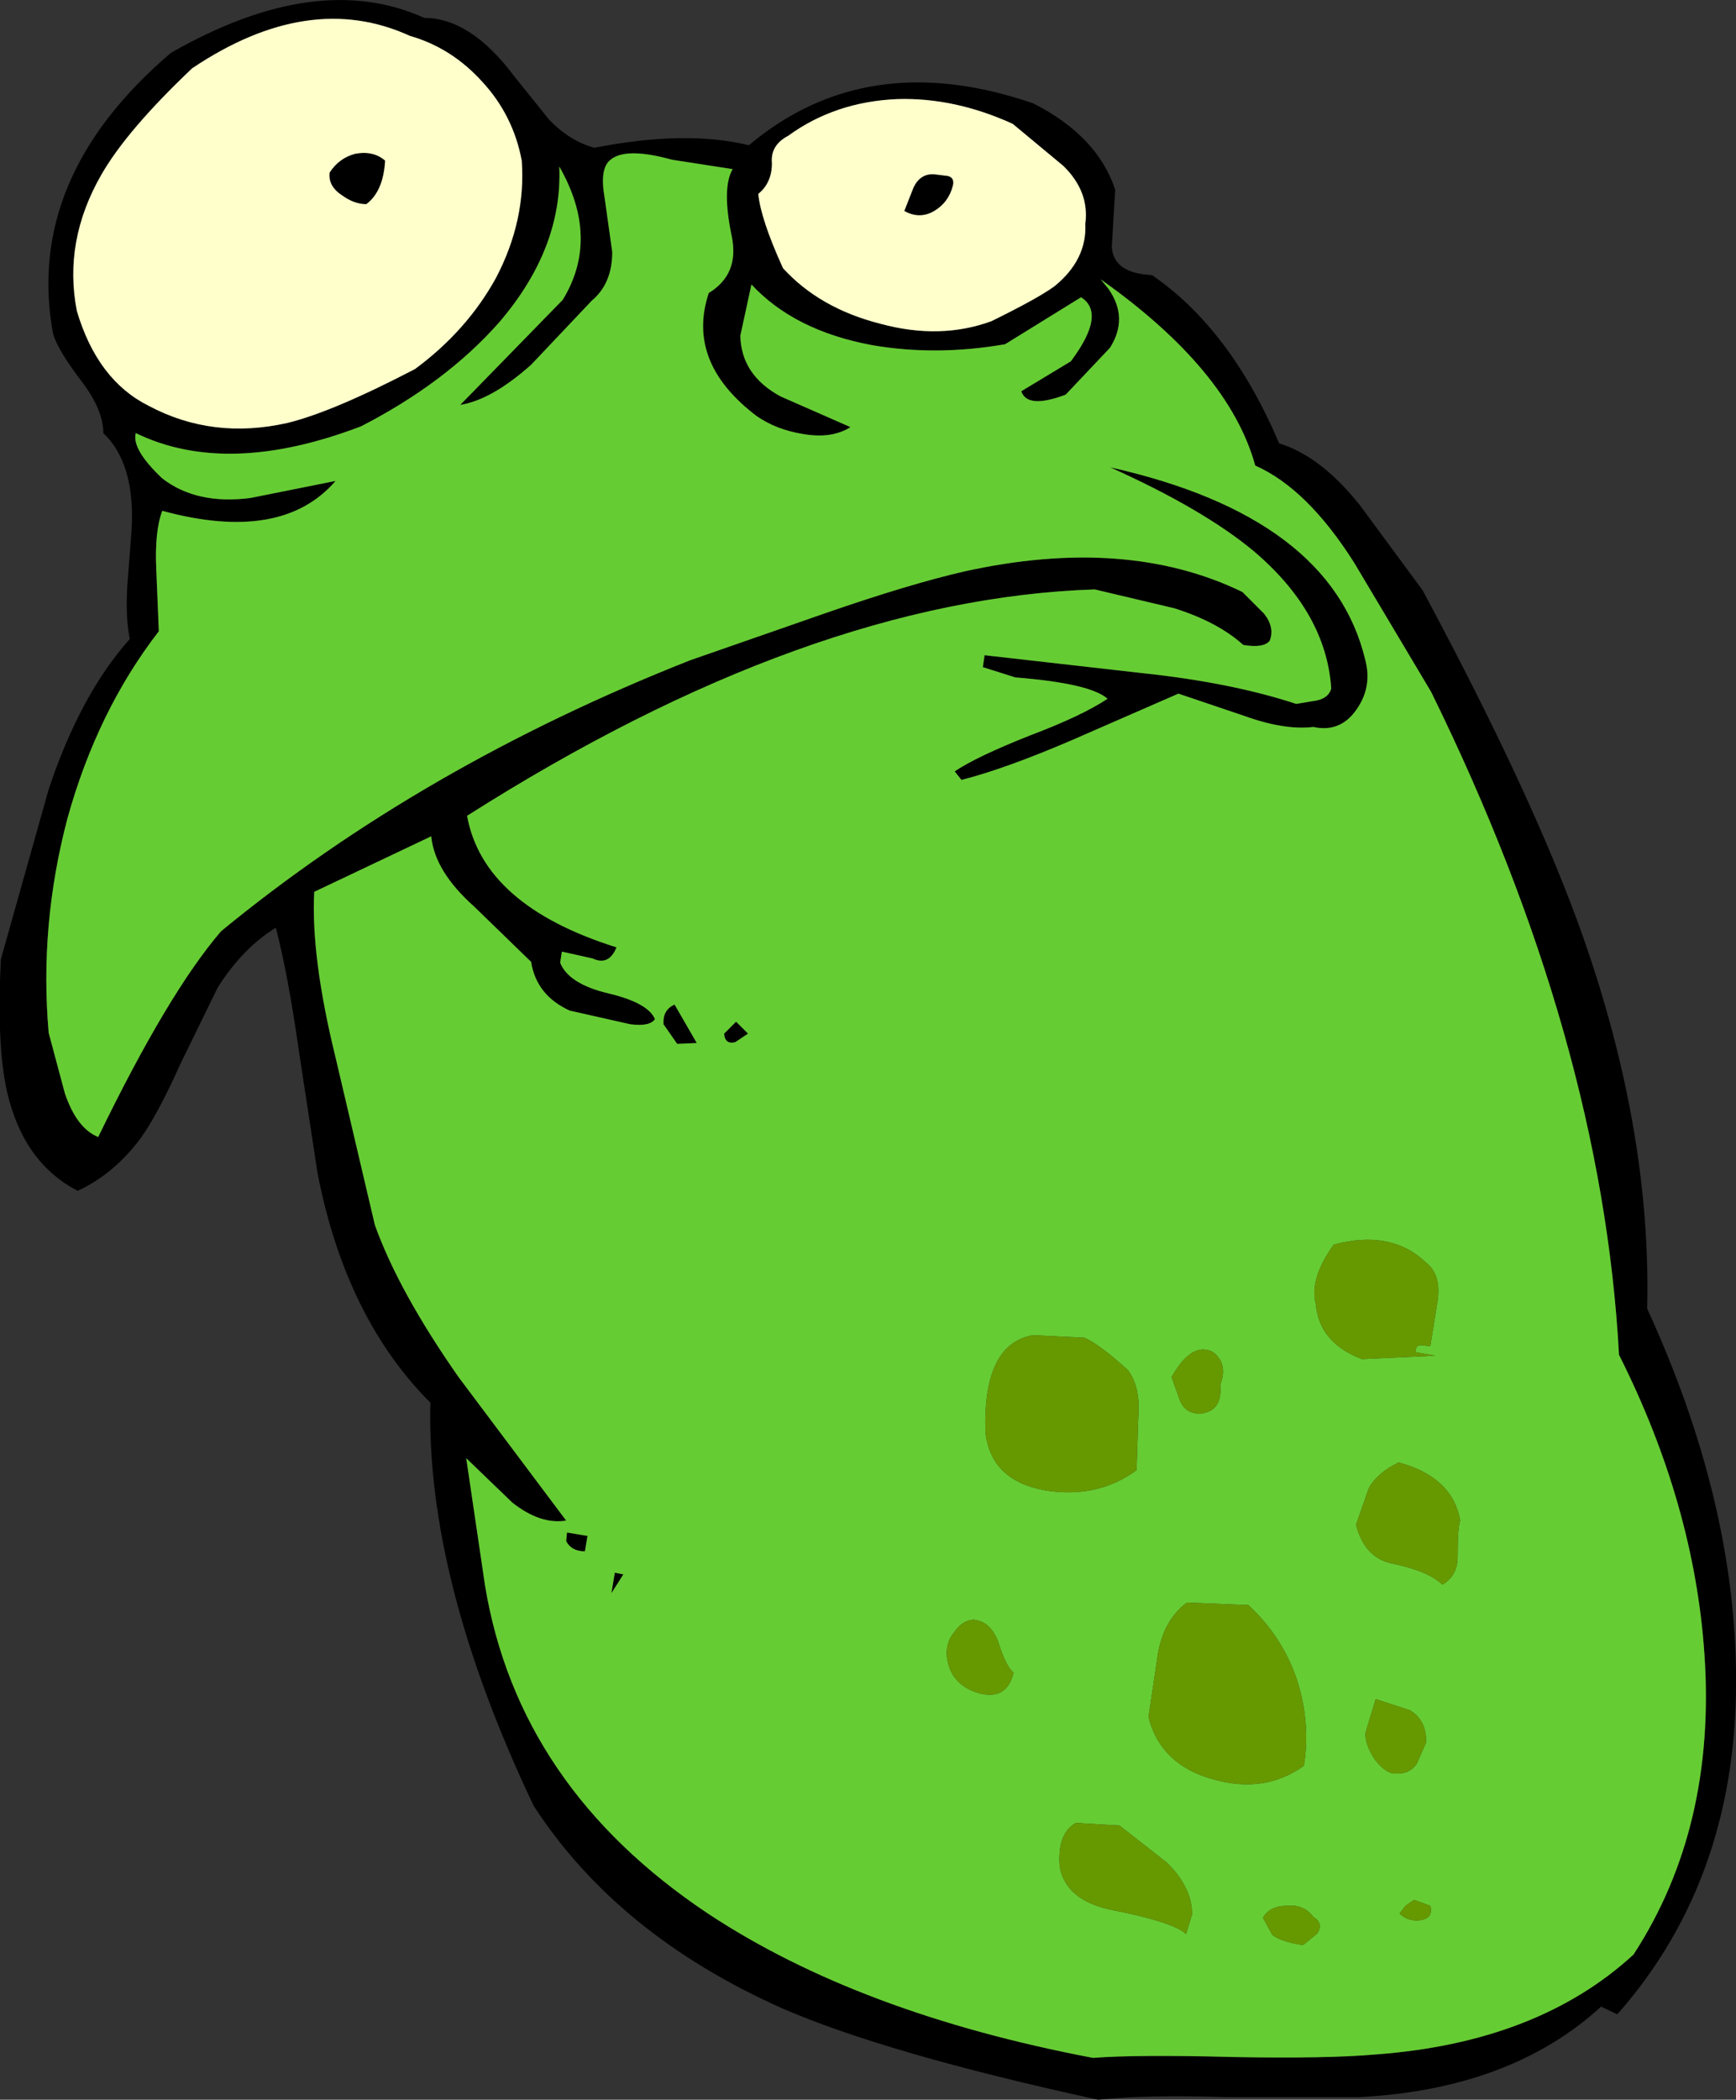
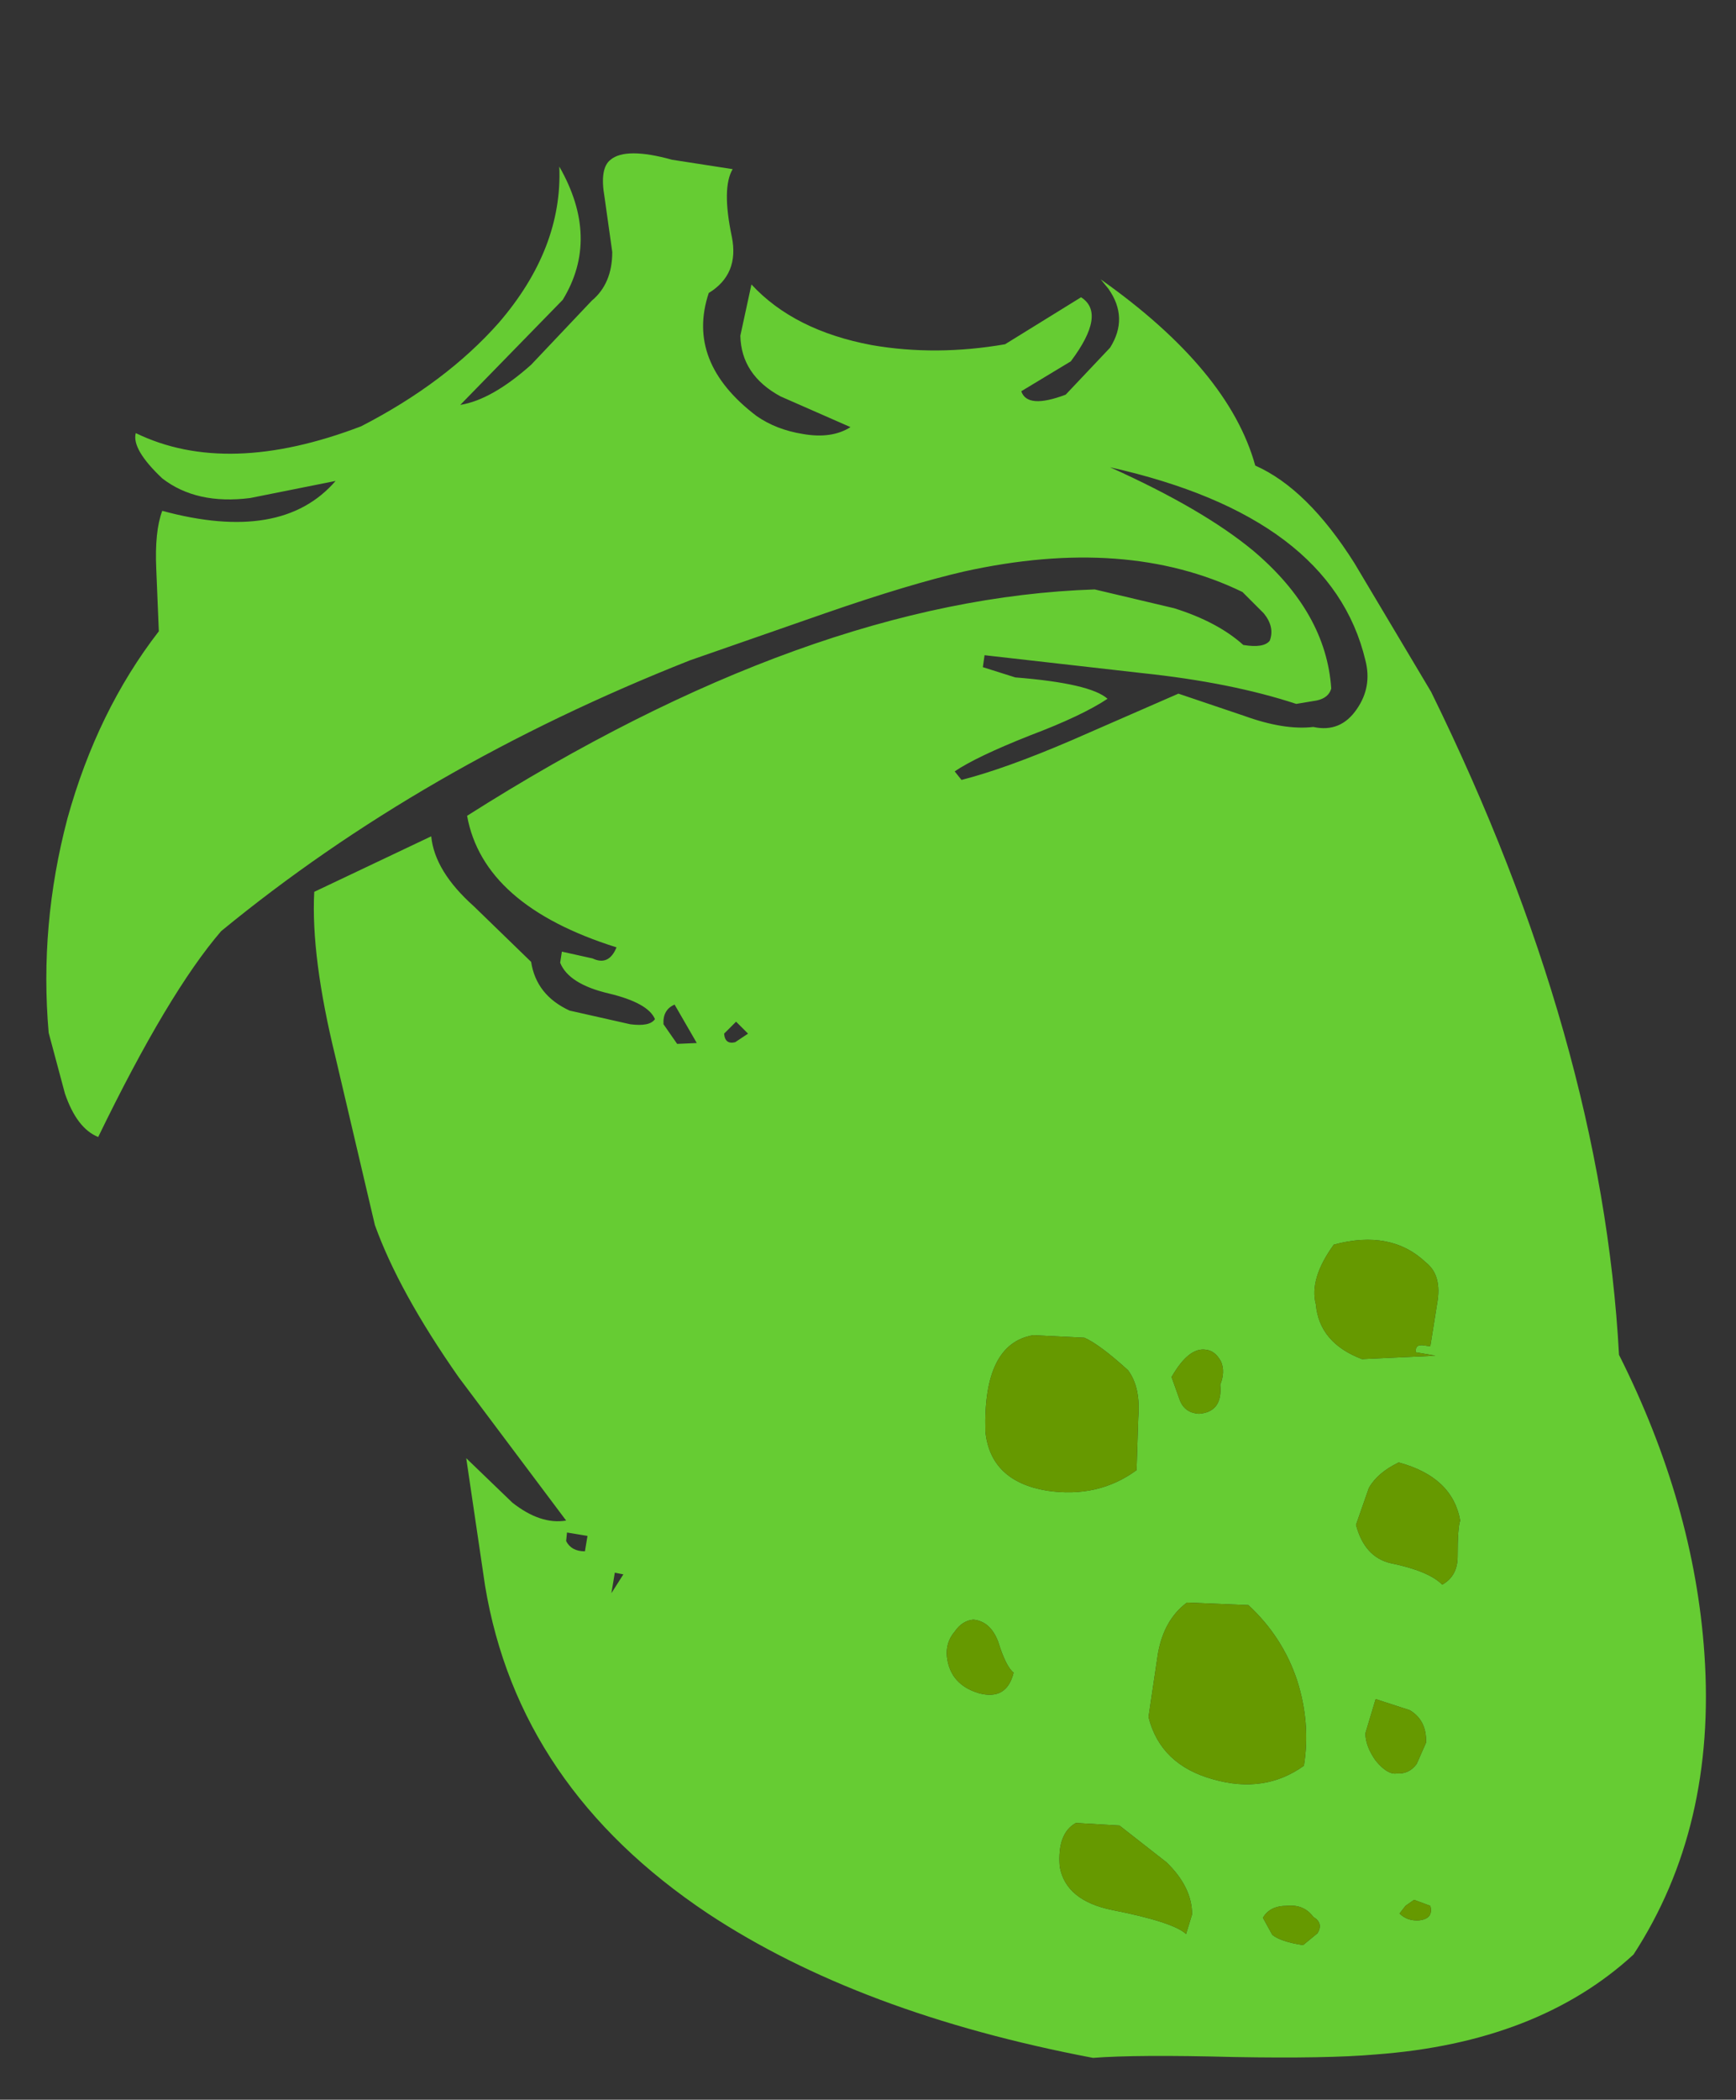
<svg xmlns="http://www.w3.org/2000/svg" height="122.9px" width="101.65px">
  <rect width="100%" height="100%" fill="#333333" stroke="none" />
  <g transform="matrix(1.0, 0.0, 0.0, 1.0, 50.85, 61.45)">
-     <path d="M16.6 -45.35 Q21.2 -42.2 24.05 -35.5 26.5 -34.75 28.8 -31.85 L32.45 -26.9 Q39.0 -14.7 41.85 -6.6 45.85 4.8 45.6 15.15 50.65 26.15 50.8 36.3 51.0 48.35 43.85 56.45 L42.9 56.0 Q37.6 60.85 28.7 61.3 L21.05 61.3 Q16.2 61.15 13.45 61.45 1.05 58.75 -5.05 56.1 -14.7 51.8 -19.6 44.25 -25.9 31.0 -25.65 20.65 -30.6 15.7 -32.25 7.25 L-33.35 0.05 Q-34.0 -4.5 -34.7 -7.15 -36.65 -5.95 -38.1 -3.65 L-40.3 0.85 Q-41.6 3.75 -42.6 5.15 -44.15 7.25 -46.3 8.25 -49.5 6.6 -50.45 2.4 -51.05 -0.35 -50.8 -5.3 L-48.0 -15.25 Q-46.15 -20.8 -43.25 -24.05 -43.5 -25.25 -43.4 -27.1 L-43.15 -30.35 Q-42.9 -34.3 -44.8 -36.1 -44.8 -37.45 -46.05 -39.1 -47.5 -41.0 -47.75 -41.95 -49.4 -51.05 -40.85 -58.35 -32.3 -63.25 -26.0 -60.4 -23.3 -60.4 -20.75 -57.0 L-18.7 -54.45 Q-17.5 -53.2 -16.05 -52.8 -10.7 -53.85 -7.0 -52.95 -0.1 -58.75 9.65 -55.4 13.4 -53.5 14.45 -50.35 L14.25 -47.0 Q14.35 -45.45 16.6 -45.35 M12.7 -48.35 Q12.95 -50.25 11.4 -51.75 L8.45 -54.2 Q5.05 -55.75 1.7 -55.65 -1.95 -55.5 -4.7 -53.5 -5.75 -52.95 -5.65 -51.9 -5.65 -50.75 -6.45 -50.1 -6.3 -48.6 -5.0 -45.75 -2.85 -43.4 0.7 -42.5 4.2 -41.55 7.2 -42.65 9.95 -44.0 10.9 -44.7 12.8 -46.25 12.7 -48.35 M11.85 -40.3 Q13.95 -43.1 12.45 -44.05 L8.0 -41.3 Q3.95 -40.6 0.2 -41.25 -4.35 -42.1 -6.85 -44.8 L-7.5 -41.8 Q-7.45 -39.5 -5.15 -38.25 L-1.05 -36.45 Q-2.15 -35.75 -3.85 -36.05 -5.4 -36.3 -6.55 -37.1 -10.7 -40.25 -9.35 -44.3 -7.55 -45.4 -8.0 -47.6 -8.6 -50.45 -7.95 -51.55 L-11.5 -52.1 Q-14.2 -52.85 -15.1 -52.1 -15.75 -51.6 -15.45 -49.9 L-15.0 -46.7 Q-15.0 -44.85 -16.2 -43.85 L-19.75 -40.1 Q-22.05 -38.05 -23.9 -37.75 L-17.9 -43.9 Q-15.7 -47.5 -18.1 -51.7 -17.9 -46.9 -21.65 -42.55 -24.75 -39.05 -29.7 -36.5 -37.55 -33.5 -42.9 -36.1 -43.15 -35.15 -41.35 -33.45 -39.35 -31.9 -36.2 -32.3 L-31.2 -33.3 Q-34.35 -29.65 -41.35 -31.55 -41.8 -30.35 -41.7 -28.15 L-41.55 -24.5 Q-45.15 -19.85 -46.9 -13.55 -48.55 -7.3 -48.0 -1.0 L-47.05 2.55 Q-46.35 4.6 -45.1 5.1 -41.0 -3.35 -37.9 -6.95 -26.15 -16.6 -10.45 -22.8 L-2.55 -25.55 Q2.35 -27.25 5.6 -28.0 15.1 -30.1 21.9 -26.8 L23.15 -25.55 Q23.8 -24.75 23.5 -23.95 23.15 -23.5 21.95 -23.7 20.45 -25.05 17.9 -25.85 L13.25 -26.95 Q-3.5 -26.4 -23.5 -13.7 -22.55 -8.45 -14.75 -6.0 -15.2 -4.9 -16.15 -5.35 L-17.95 -5.75 -18.05 -5.1 Q-17.55 -3.85 -15.2 -3.3 -12.9 -2.75 -12.5 -1.8 -12.8 -1.35 -13.95 -1.5 L-17.5 -2.3 Q-19.45 -3.2 -19.75 -5.15 L-23.1 -8.4 Q-25.4 -10.45 -25.6 -12.5 L-32.45 -9.25 Q-32.65 -5.45 -31.2 0.45 L-28.9 10.25 Q-27.5 14.15 -24.0 19.15 L-17.7 27.55 Q-19.2 27.8 -20.85 26.5 L-23.55 23.9 -22.45 31.35 Q-20.5 43.15 -9.4 50.55 -0.55 56.4 13.15 59.0 15.7 58.8 21.4 58.95 26.85 59.05 29.7 58.8 39.2 58.1 44.8 52.95 49.65 45.5 48.95 35.35 48.35 26.6 43.95 17.85 42.95 -0.6 32.95 -20.95 L28.45 -28.5 Q25.7 -32.85 22.65 -34.2 21.1 -39.8 13.6 -45.1 L14.05 -44.55 Q15.25 -42.85 14.15 -41.1 L11.55 -38.35 Q9.3 -37.5 8.95 -38.55 L11.85 -40.3 M11.85 -18.1 Q8.0 -16.45 5.45 -15.8 L5.05 -16.3 Q6.3 -17.15 9.45 -18.4 12.5 -19.55 14.0 -20.55 13.0 -21.45 8.6 -21.8 L6.7 -22.4 6.8 -23.1 16.05 -22.05 Q21.25 -21.5 25.05 -20.25 L26.25 -20.45 Q26.95 -20.6 27.1 -21.15 26.8 -25.6 22.55 -29.2 19.6 -31.65 14.15 -34.1 27.1 -31.2 29.1 -22.8 29.5 -21.25 28.6 -19.95 27.65 -18.55 26.05 -18.9 24.35 -18.7 22.0 -19.55 L18.15 -20.85 11.85 -18.1 M4.95 -50.6 Q4.7 -49.6 3.85 -49.1 3.0 -48.6 2.1 -49.1 L2.65 -50.5 Q3.05 -51.3 3.85 -51.25 L4.65 -51.15 Q5.05 -51.05 4.95 -50.6 M-22.6 -56.65 Q-24.4 -58.65 -26.85 -59.35 -32.75 -62.05 -39.6 -57.45 -43.4 -53.85 -44.9 -51.25 -47.15 -47.35 -46.35 -43.25 -45.15 -39.2 -42.15 -37.7 -38.4 -35.7 -34.0 -36.7 -31.35 -37.35 -26.55 -39.85 -23.5 -42.1 -21.8 -45.2 -20.05 -48.55 -20.3 -52.05 -20.8 -54.7 -22.6 -56.65 M-31.55 -51.35 Q-31.0 -52.2 -30.05 -52.45 -29.0 -52.65 -28.3 -52.05 -28.4 -50.25 -29.4 -49.5 -30.1 -49.5 -30.8 -50.0 -31.65 -50.55 -31.55 -51.35 M-8.45 -0.95 L-7.75 -1.65 -7.05 -0.95 -7.8 -0.45 Q-8.4 -0.3 -8.45 -0.95 M-11.35 -2.65 L-10.05 -0.4 -11.2 -0.35 -12.0 -1.5 Q-12.05 -2.35 -11.35 -2.65 M-17.7 28.75 L-17.65 28.25 -16.45 28.45 -16.6 29.35 Q-17.4 29.35 -17.7 28.75 M-15.05 31.8 L-14.85 30.6 -14.35 30.7 -15.05 31.8" fill="#000000" fill-rule="evenodd" stroke="none" />
-     <path d="M12.7 -48.35 Q12.8 -46.25 10.9 -44.7 9.95 -44.0 7.2 -42.65 4.2 -41.55 0.7 -42.5 -2.85 -43.4 -5.0 -45.75 -6.3 -48.6 -6.45 -50.1 -5.65 -50.75 -5.65 -51.9 -5.75 -52.95 -4.7 -53.5 -1.95 -55.5 1.7 -55.65 5.05 -55.75 8.45 -54.2 L11.4 -51.75 Q12.95 -50.25 12.7 -48.35 M4.95 -50.6 Q5.05 -51.05 4.65 -51.15 L3.85 -51.25 Q3.05 -51.3 2.65 -50.5 L2.1 -49.1 Q3.0 -48.6 3.85 -49.1 4.7 -49.6 4.95 -50.6 M-22.6 -56.65 Q-20.8 -54.7 -20.3 -52.05 -20.05 -48.55 -21.8 -45.2 -23.5 -42.1 -26.55 -39.85 -31.35 -37.35 -34.0 -36.7 -38.4 -35.7 -42.15 -37.7 -45.15 -39.2 -46.35 -43.25 -47.15 -47.35 -44.9 -51.25 -43.4 -53.85 -39.6 -57.45 -32.75 -62.05 -26.85 -59.35 -24.4 -58.65 -22.6 -56.65 M-31.55 -51.35 Q-31.65 -50.55 -30.8 -50.0 -30.1 -49.5 -29.4 -49.5 -28.4 -50.25 -28.3 -52.05 -29.0 -52.65 -30.05 -52.45 -31.0 -52.2 -31.55 -51.35" fill="#ffffcc" fill-rule="evenodd" stroke="none" />
    <path d="M11.85 -40.3 L8.95 -38.55 Q9.3 -37.5 11.55 -38.35 L14.15 -41.1 Q15.25 -42.85 14.05 -44.55 L13.6 -45.1 Q21.1 -39.8 22.65 -34.2 25.7 -32.85 28.45 -28.5 L32.95 -20.95 Q42.95 -0.6 43.95 17.85 48.35 26.6 48.95 35.35 49.65 45.5 44.8 52.95 39.2 58.1 29.7 58.8 26.85 59.05 21.4 58.95 15.7 58.8 13.15 59.0 -0.55 56.4 -9.4 50.55 -20.5 43.15 -22.45 31.35 L-23.55 23.9 -20.85 26.5 Q-19.2 27.8 -17.7 27.55 L-24.0 19.15 Q-27.5 14.15 -28.9 10.25 L-31.2 0.45 Q-32.65 -5.45 -32.45 -9.25 L-25.6 -12.5 Q-25.4 -10.45 -23.1 -8.4 L-19.75 -5.15 Q-19.45 -3.2 -17.5 -2.3 L-13.95 -1.5 Q-12.8 -1.35 -12.5 -1.8 -12.9 -2.75 -15.2 -3.3 -17.55 -3.85 -18.05 -5.1 L-17.95 -5.75 -16.15 -5.35 Q-15.2 -4.9 -14.75 -6.0 -22.55 -8.45 -23.5 -13.7 -3.5 -26.4 13.25 -26.95 L17.9 -25.85 Q20.45 -25.05 21.95 -23.7 23.15 -23.5 23.5 -23.95 23.8 -24.75 23.15 -25.55 L21.9 -26.8 Q15.1 -30.1 5.6 -28.0 2.35 -27.25 -2.55 -25.55 L-10.45 -22.8 Q-26.15 -16.6 -37.9 -6.95 -41.0 -3.35 -45.1 5.1 -46.35 4.6 -47.05 2.55 L-48.0 -1.0 Q-48.55 -7.3 -46.9 -13.55 -45.15 -19.85 -41.55 -24.5 L-41.7 -28.15 Q-41.8 -30.35 -41.35 -31.55 -34.35 -29.65 -31.2 -33.3 L-36.2 -32.3 Q-39.35 -31.9 -41.35 -33.45 -43.15 -35.15 -42.9 -36.1 -37.55 -33.5 -29.7 -36.5 -24.75 -39.05 -21.65 -42.55 -17.9 -46.9 -18.1 -51.7 -15.7 -47.5 -17.9 -43.9 L-23.9 -37.75 Q-22.05 -38.05 -19.75 -40.1 L-16.2 -43.85 Q-15.0 -44.85 -15.0 -46.7 L-15.45 -49.9 Q-15.75 -51.6 -15.1 -52.1 -14.2 -52.85 -11.5 -52.1 L-7.95 -51.55 Q-8.6 -50.45 -8.0 -47.6 -7.55 -45.4 -9.35 -44.3 -10.7 -40.25 -6.55 -37.1 -5.4 -36.3 -3.85 -36.05 -2.15 -35.75 -1.05 -36.45 L-5.15 -38.25 Q-7.45 -39.5 -7.5 -41.8 L-6.85 -44.8 Q-4.35 -42.1 0.2 -41.25 3.95 -40.6 8.0 -41.3 L12.45 -44.05 Q13.95 -43.1 11.85 -40.3 M11.85 -18.1 L18.15 -20.85 22.0 -19.55 Q24.35 -18.7 26.05 -18.9 27.65 -18.55 28.6 -19.95 29.5 -21.25 29.1 -22.8 27.1 -31.2 14.15 -34.1 19.6 -31.65 22.55 -29.2 26.8 -25.6 27.1 -21.15 26.95 -20.6 26.25 -20.45 L25.05 -20.25 Q21.25 -21.5 16.05 -22.05 L6.8 -23.1 6.7 -22.4 8.6 -21.8 Q13.0 -21.45 14.0 -20.55 12.5 -19.55 9.45 -18.4 6.3 -17.15 5.05 -16.3 L5.45 -15.8 Q8.0 -16.45 11.85 -18.1 M23.1 50.8 L23.65 51.8 Q24.15 52.2 25.45 52.4 L26.3 51.7 Q26.65 51.1 26.05 50.75 25.5 50.0 24.5 50.1 23.5 50.1 23.1 50.8 M17.45 47.55 L14.7 45.4 12.15 45.25 Q11.05 45.85 11.2 47.8 11.55 49.8 14.3 50.35 17.85 51.05 18.6 51.75 L18.95 50.6 Q18.95 49.0 17.45 47.55 M32.65 40.55 Q32.7 39.25 31.7 38.65 L29.7 38.0 29.1 40.0 Q29.1 40.75 29.7 41.6 30.4 42.45 30.95 42.35 31.65 42.4 32.1 41.8 L32.65 40.55 M32.25 50.95 Q33.1 50.85 32.9 50.1 L31.95 49.75 31.45 50.1 31.1 50.55 Q31.55 51.0 32.25 50.95 M29.3 25.65 L28.55 27.8 Q29.05 29.7 30.6 30.05 32.8 30.5 33.6 31.3 34.5 30.8 34.5 29.65 34.5 27.95 34.65 27.55 34.2 25.0 31.05 24.15 29.8 24.75 29.3 25.65 M18.65 32.35 Q17.3 33.35 16.95 35.35 L16.4 39.05 Q17.1 41.85 20.2 42.7 23.2 43.55 25.5 41.9 25.9 39.4 25.1 36.9 24.25 34.35 22.25 32.5 L18.65 32.35 M15.2 18.75 Q13.55 17.25 12.65 16.85 L9.65 16.7 Q6.7 17.2 6.85 22.35 7.15 25.25 10.45 25.8 13.45 26.25 15.7 24.6 L15.8 21.55 Q15.95 19.75 15.2 18.75 M17.75 19.15 L18.25 20.55 Q18.55 21.25 19.35 21.3 20.75 21.2 20.6 19.6 20.9 18.85 20.65 18.25 20.3 17.6 19.75 17.55 18.75 17.4 17.75 19.15 M26.2 14.9 Q26.4 17.15 28.9 18.1 L33.2 17.9 32.05 17.7 Q32.0 17.2 32.55 17.3 L32.9 17.35 33.3 14.85 Q33.6 13.2 32.65 12.45 30.6 10.5 27.25 11.4 25.8 13.4 26.2 14.9 M-15.05 31.8 L-14.35 30.7 -14.85 30.6 -15.05 31.8 M-17.7 28.75 Q-17.4 29.35 -16.6 29.35 L-16.45 28.45 -17.65 28.25 -17.7 28.75 M-11.35 -2.65 Q-12.05 -2.35 -12.0 -1.5 L-11.2 -0.35 -10.05 -0.4 -11.35 -2.65 M-8.45 -0.95 Q-8.4 -0.3 -7.8 -0.45 L-7.05 -0.95 -7.75 -1.65 -8.45 -0.95 M8.5 36.45 Q8.05 36.1 7.6 34.65 7.15 33.45 6.15 33.35 5.5 33.4 5.05 34.05 4.5 34.7 4.6 35.55 4.8 37.15 6.45 37.65 8.1 38.1 8.5 36.45" fill="#66cc33" fill-rule="evenodd" stroke="none" />
    <path d="M26.2 14.9 Q25.8 13.4 27.25 11.4 30.6 10.5 32.65 12.45 33.6 13.2 33.3 14.85 L32.9 17.35 32.55 17.3 Q32.0 17.2 32.05 17.7 L33.2 17.9 28.9 18.1 Q26.4 17.15 26.2 14.9 M17.75 19.15 Q18.75 17.4 19.75 17.55 20.3 17.6 20.65 18.25 20.9 18.85 20.6 19.6 20.75 21.2 19.35 21.3 18.55 21.25 18.25 20.55 L17.75 19.15 M15.2 18.75 Q15.95 19.75 15.8 21.55 L15.7 24.6 Q13.45 26.25 10.45 25.8 7.15 25.25 6.85 22.35 6.7 17.2 9.65 16.7 L12.65 16.85 Q13.55 17.25 15.2 18.75 M18.65 32.35 L22.25 32.5 Q24.25 34.35 25.1 36.9 25.9 39.4 25.5 41.9 23.2 43.55 20.2 42.7 17.1 41.85 16.4 39.05 L16.95 35.35 Q17.3 33.35 18.65 32.35 M29.3 25.65 Q29.8 24.75 31.05 24.15 34.2 25.0 34.65 27.55 34.5 27.95 34.5 29.65 34.5 30.8 33.6 31.3 32.8 30.5 30.6 30.05 29.05 29.7 28.55 27.8 L29.3 25.65 M32.25 50.95 Q31.55 51.0 31.1 50.55 L31.45 50.1 31.95 49.75 32.9 50.1 Q33.1 50.85 32.25 50.95 M32.65 40.55 L32.1 41.8 Q31.65 42.4 30.95 42.35 30.4 42.45 29.7 41.6 29.1 40.75 29.1 40.0 L29.7 38.0 31.7 38.65 Q32.7 39.25 32.65 40.55 M17.45 47.55 Q18.95 49.0 18.95 50.6 L18.6 51.75 Q17.85 51.05 14.3 50.35 11.55 49.8 11.2 47.8 11.05 45.85 12.15 45.25 L14.7 45.4 17.45 47.55 M23.1 50.8 Q23.5 50.1 24.5 50.1 25.5 50.0 26.05 50.75 26.65 51.1 26.3 51.7 L25.45 52.4 Q24.15 52.2 23.65 51.8 L23.1 50.8 M8.5 36.45 Q8.1 38.1 6.45 37.65 4.8 37.15 4.6 35.55 4.5 34.7 5.05 34.05 5.5 33.4 6.15 33.35 7.15 33.45 7.6 34.65 8.05 36.1 8.5 36.45" fill="#669900" fill-rule="evenodd" stroke="none" />
  </g>
</svg>